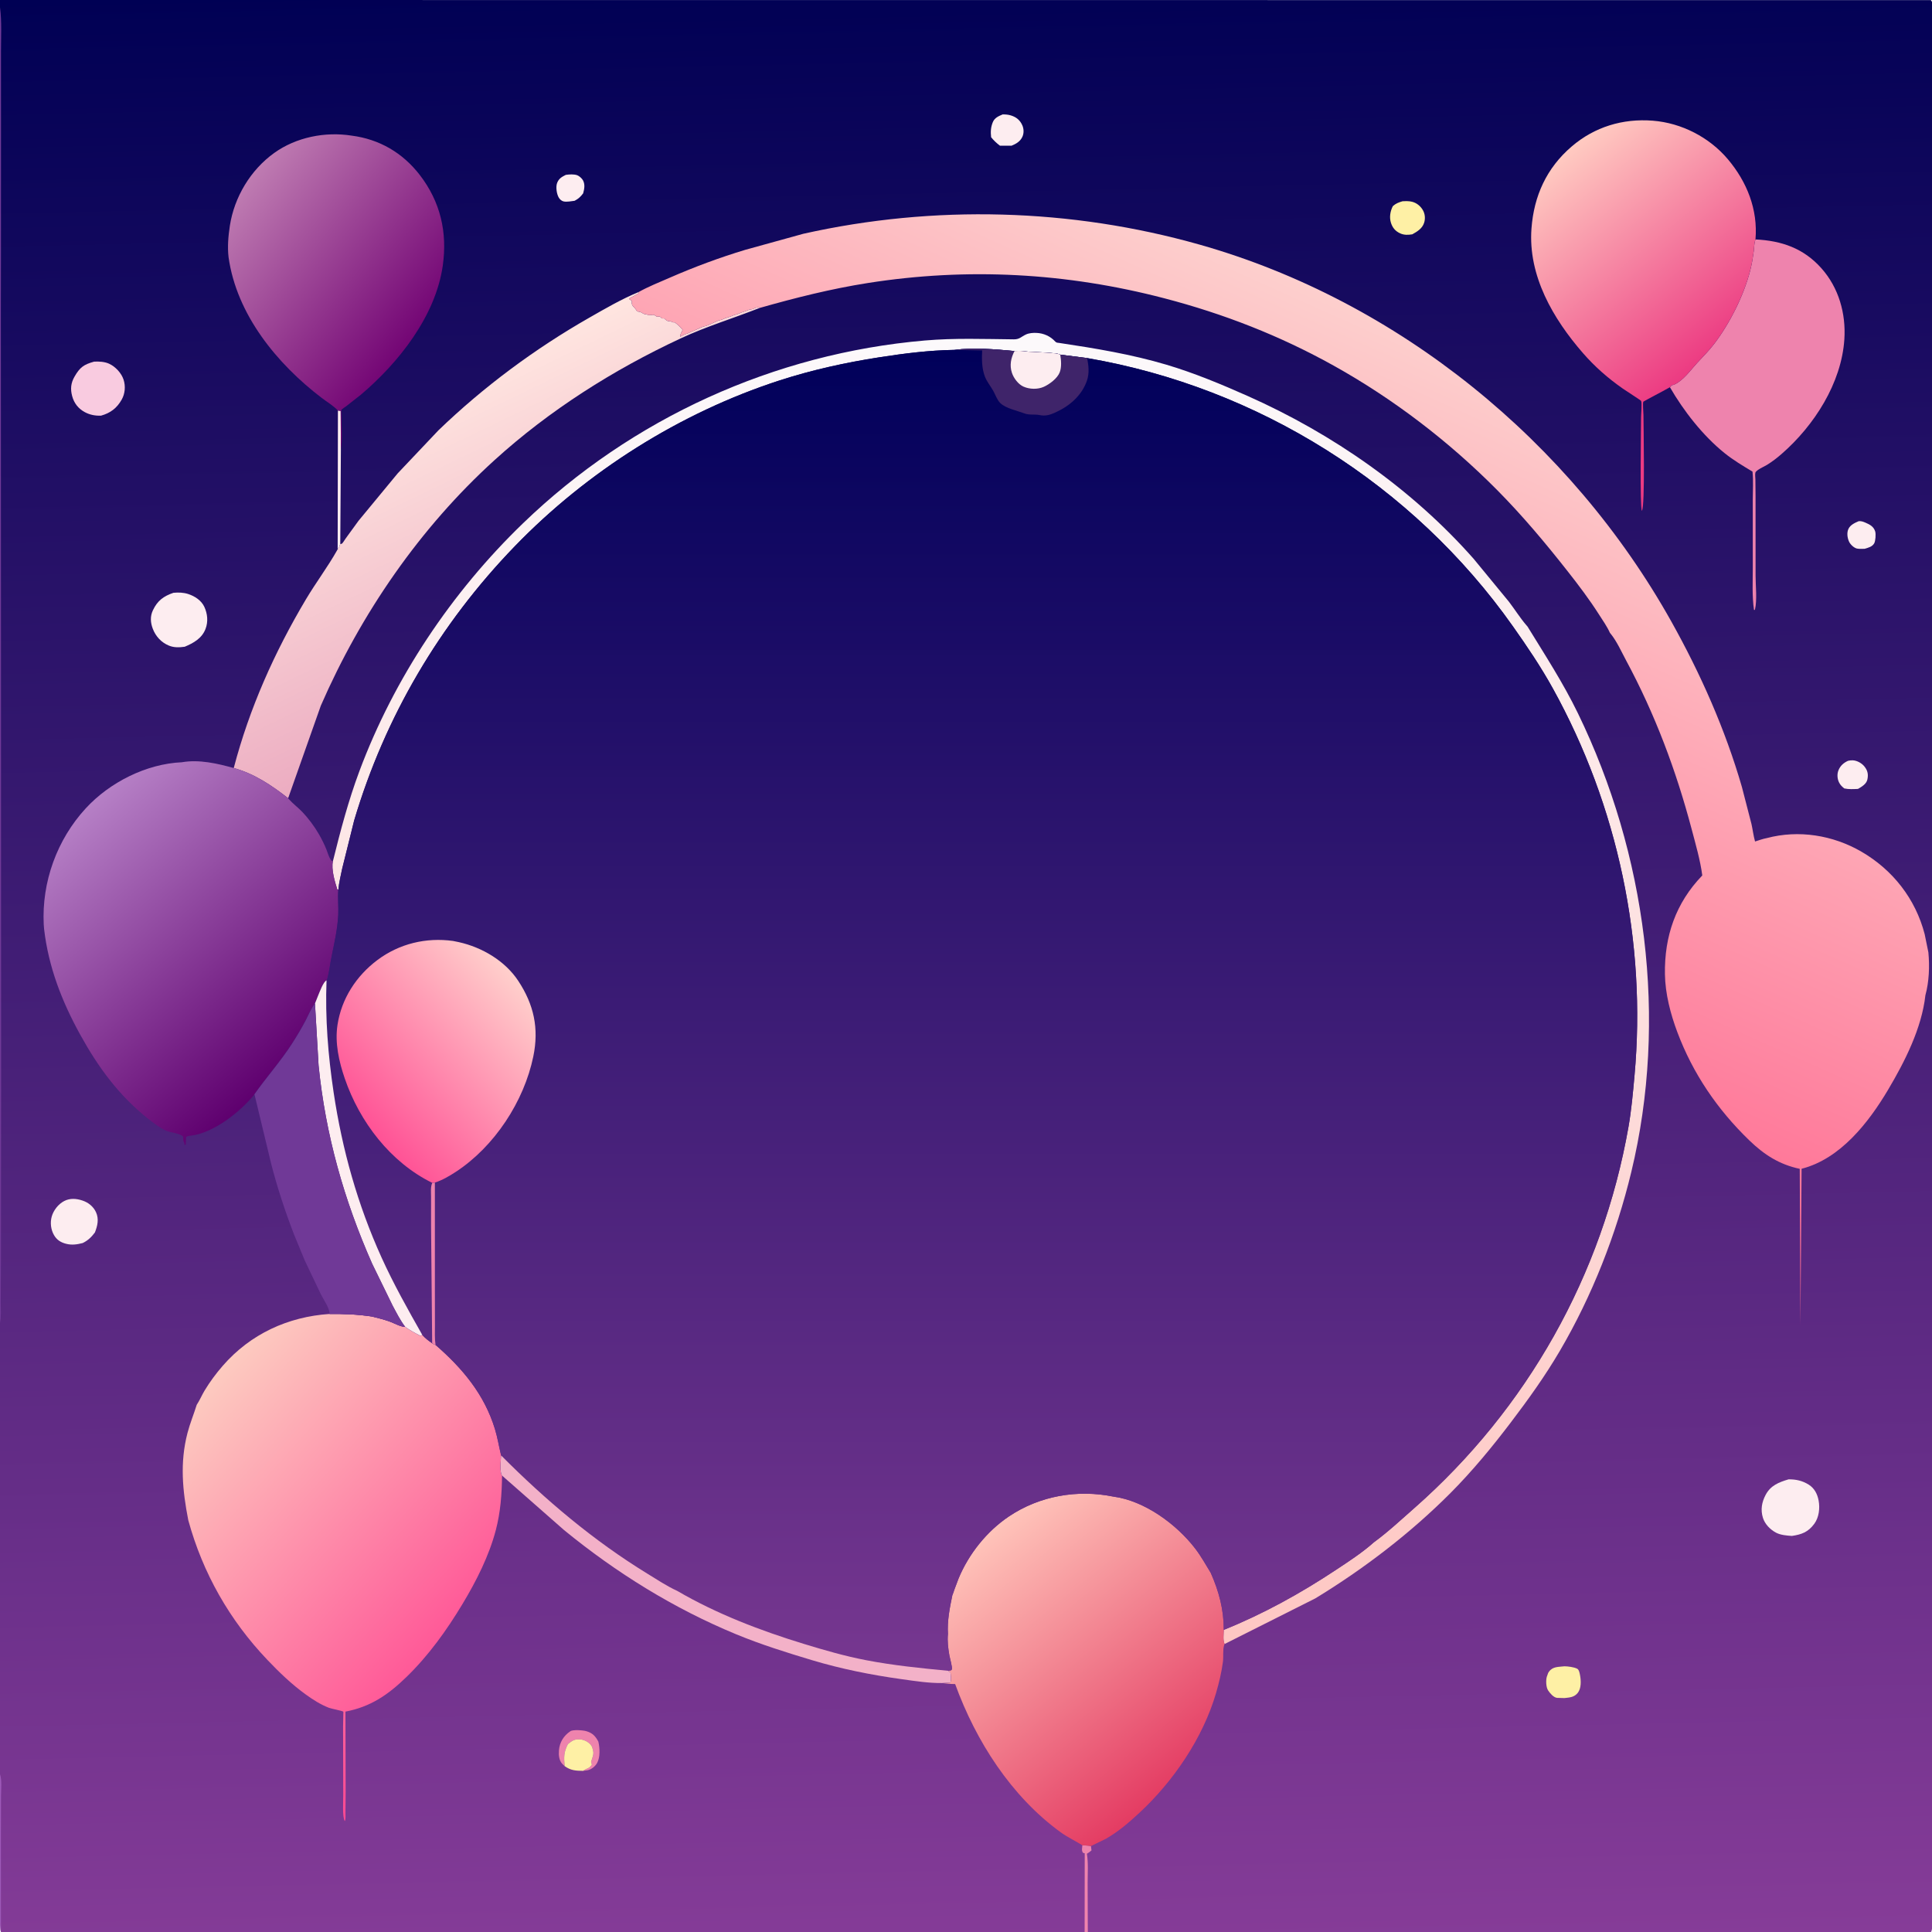
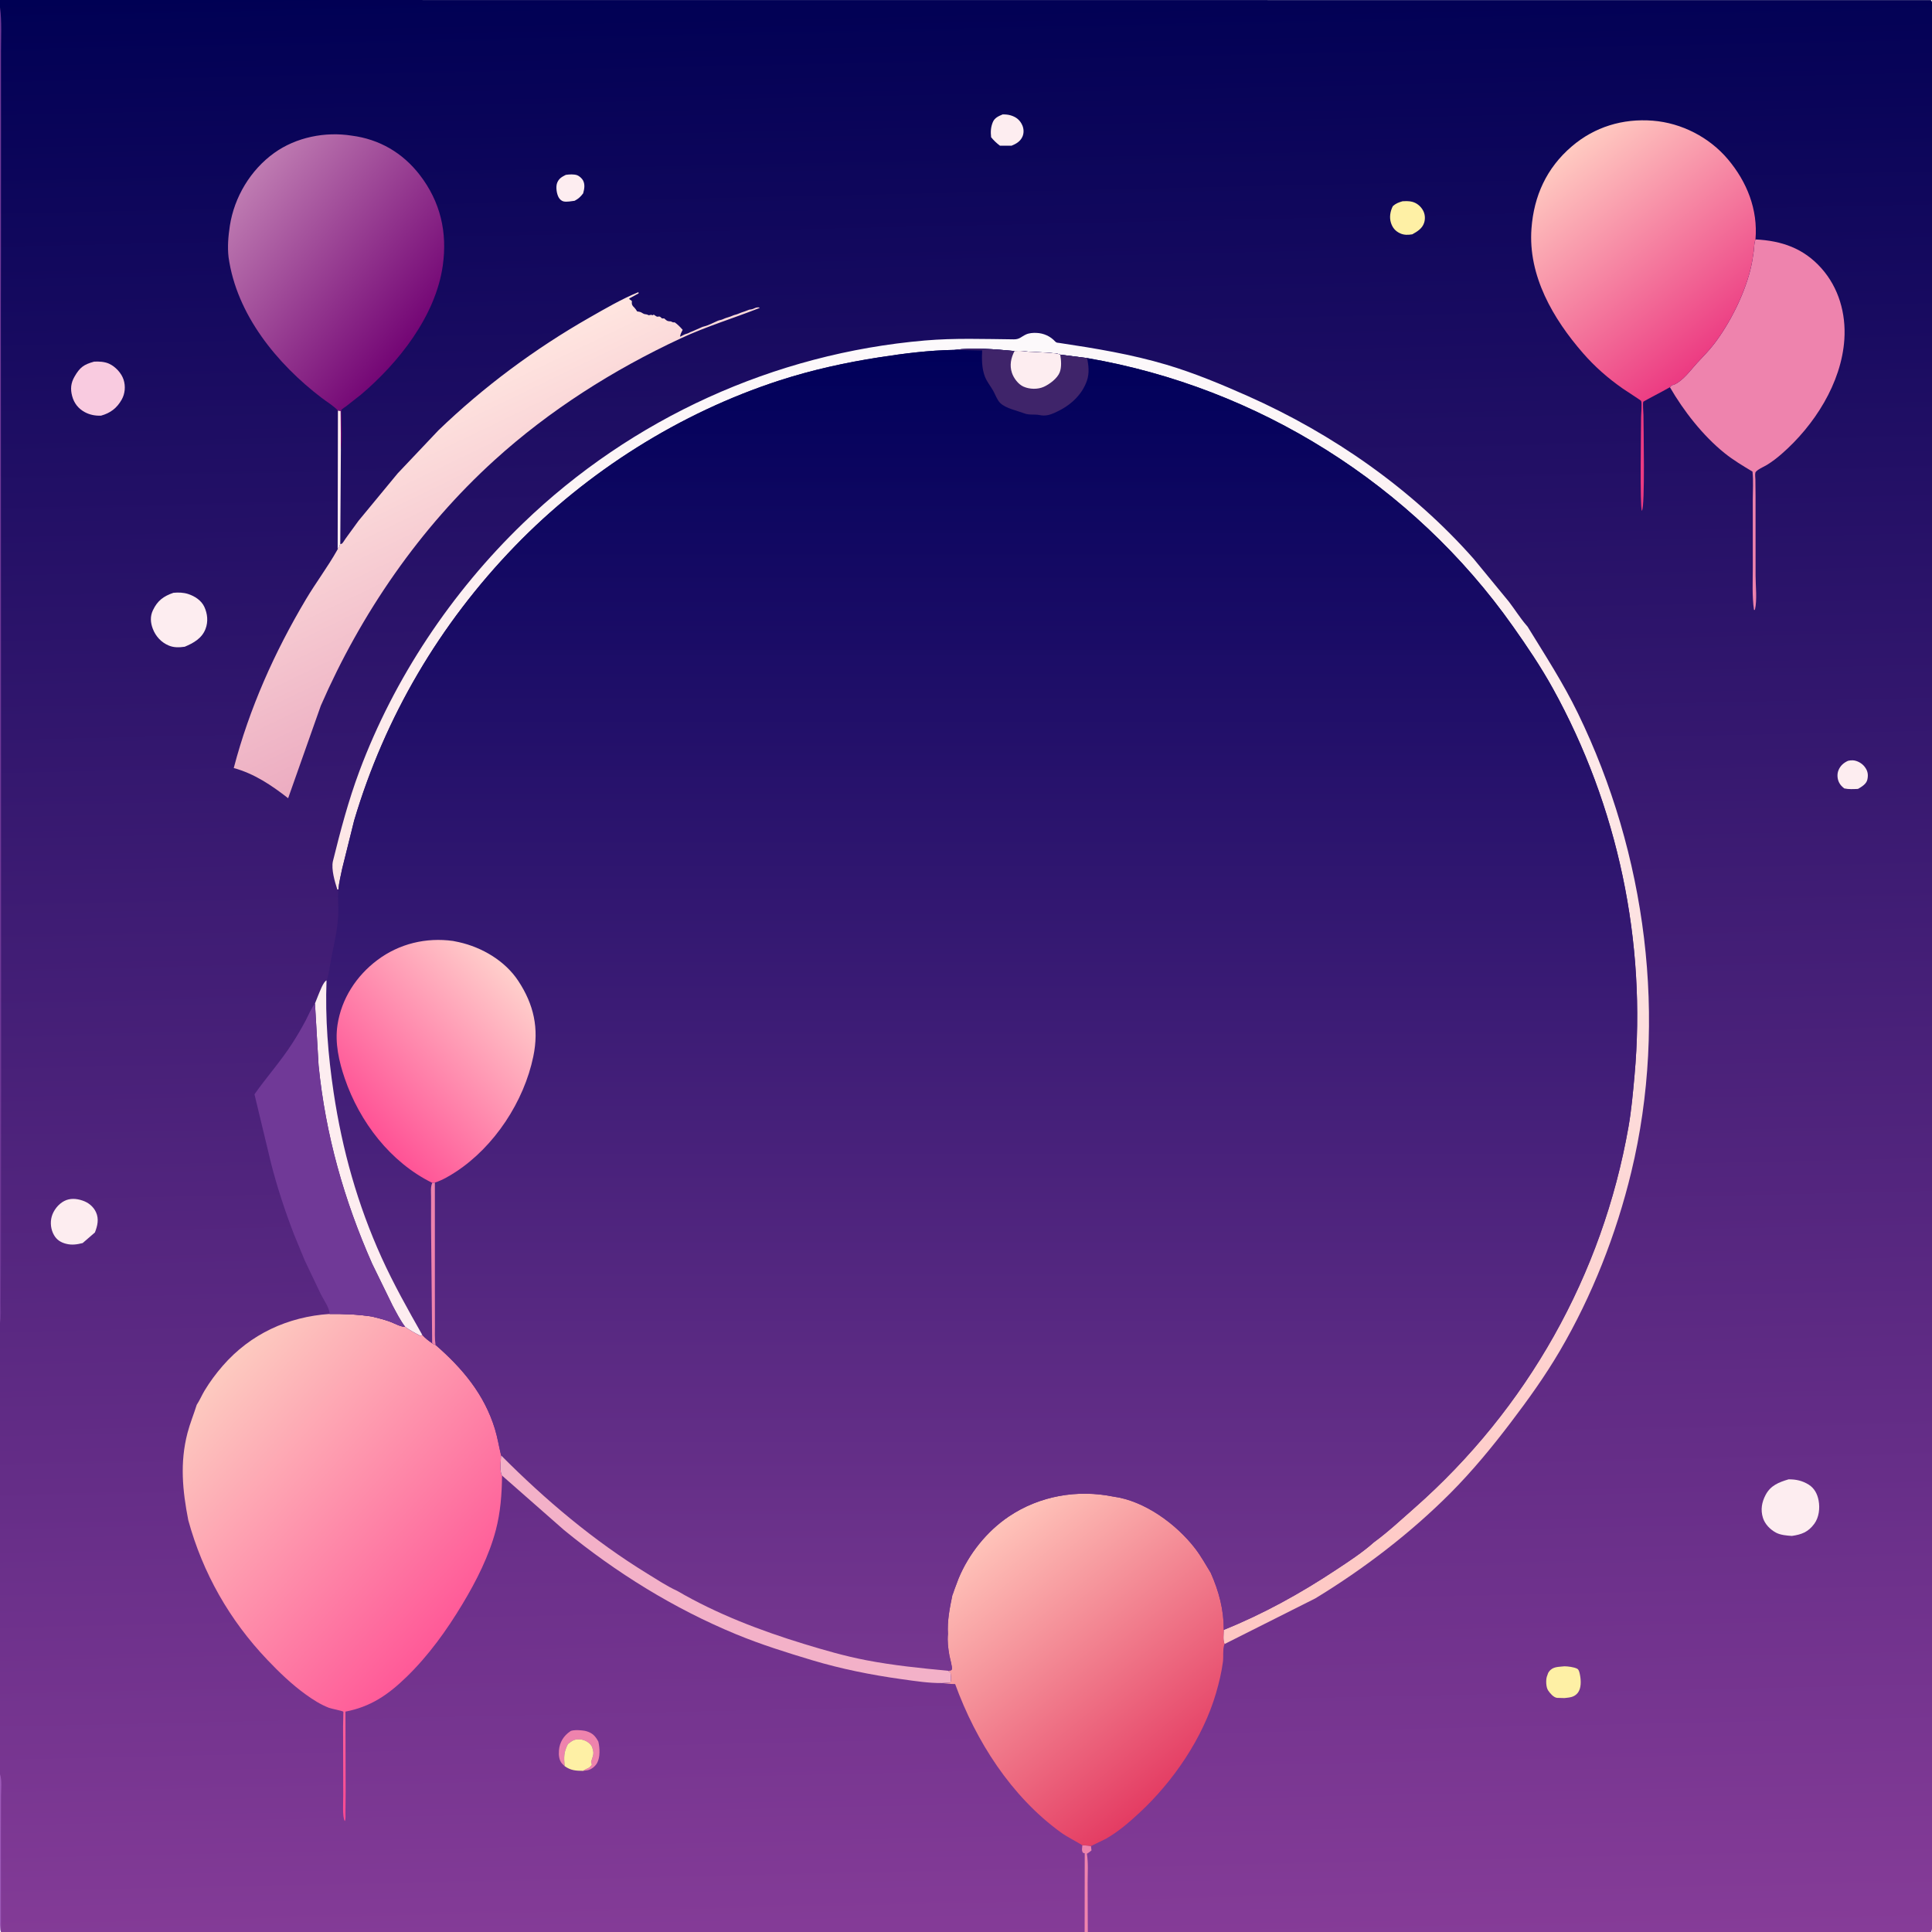
<svg xmlns="http://www.w3.org/2000/svg" version="1.1" style="display: block;" viewBox="0 0 2048 2048" width="1024" height="1024">
  <defs>
    <linearGradient id="Gradient1" gradientUnits="userSpaceOnUse" x1="1001.08" y1="-21.95" x2="1046.92" y2="2068.93">
      <stop class="stop0" offset="0" stop-opacity="1" stop-color="rgb(0,0,84)" />
      <stop class="stop1" offset="1" stop-opacity="1" stop-color="rgb(134,60,152)" />
    </linearGradient>
    <linearGradient id="Gradient2" gradientUnits="userSpaceOnUse" x1="1069.6" y1="1745.13" x2="1032.89" y2="359.738">
      <stop class="stop0" offset="0" stop-opacity="1" stop-color="rgb(254,199,195)" />
      <stop class="stop1" offset="1" stop-opacity="1" stop-color="rgb(252,249,251)" />
    </linearGradient>
    <linearGradient id="Gradient3" gradientUnits="userSpaceOnUse" x1="554.413" y1="720.699" x2="416.852" y2="436.719">
      <stop class="stop0" offset="0" stop-opacity="1" stop-color="rgb(236,172,193)" />
      <stop class="stop1" offset="1" stop-opacity="1" stop-color="rgb(255,229,224)" />
    </linearGradient>
    <linearGradient id="Gradient4" gradientUnits="userSpaceOnUse" x1="448.268" y1="363.219" x2="249.294" y2="206.477">
      <stop class="stop0" offset="0" stop-opacity="1" stop-color="rgb(112,0,114)" />
      <stop class="stop1" offset="1" stop-opacity="1" stop-color="rgb(191,124,178)" />
    </linearGradient>
    <linearGradient id="Gradient5" gradientUnits="userSpaceOnUse" x1="1828.97" y1="362.44" x2="1662.81" y2="159.526">
      <stop class="stop0" offset="0" stop-opacity="1" stop-color="rgb(236,59,130)" />
      <stop class="stop1" offset="1" stop-opacity="1" stop-color="rgb(255,202,193)" />
    </linearGradient>
    <linearGradient id="Gradient6" gradientUnits="userSpaceOnUse" x1="1260.5" y1="1879.2" x2="1051.37" y2="1620.74">
      <stop class="stop0" offset="0" stop-opacity="1" stop-color="rgb(228,60,99)" />
      <stop class="stop1" offset="1" stop-opacity="1" stop-color="rgb(255,196,186)" />
    </linearGradient>
    <linearGradient id="Gradient7" gradientUnits="userSpaceOnUse" x1="318.718" y1="1118.28" x2="89.733" y2="855.83">
      <stop class="stop0" offset="0" stop-opacity="1" stop-color="rgb(95,0,111)" />
      <stop class="stop1" offset="1" stop-opacity="1" stop-color="rgb(182,128,198)" />
    </linearGradient>
    <linearGradient id="Gradient8" gradientUnits="userSpaceOnUse" x1="511.548" y1="1765.08" x2="200.298" y2="1486.81">
      <stop class="stop0" offset="0" stop-opacity="1" stop-color="rgb(255,73,146)" />
      <stop class="stop1" offset="1" stop-opacity="1" stop-color="rgb(253,203,192)" />
    </linearGradient>
    <linearGradient id="Gradient9" gradientUnits="userSpaceOnUse" x1="1187.43" y1="1083.4" x2="1512.23" y2="357.918">
      <stop class="stop0" offset="0" stop-opacity="1" stop-color="rgb(255,101,142)" />
      <stop class="stop1" offset="1" stop-opacity="1" stop-color="rgb(253,207,205)" />
    </linearGradient>
    <linearGradient id="Gradient10" gradientUnits="userSpaceOnUse" x1="1040.53" y1="371" x2="1040.47" y2="1770">
      <stop class="stop0" offset="0" stop-opacity="1" stop-color="rgb(0,0,90)" />
      <stop class="stop1" offset="1" stop-opacity="1" stop-color="rgb(119,55,144)" />
    </linearGradient>
    <linearGradient id="Gradient11" gradientUnits="userSpaceOnUse" x1="382.053" y1="1184.13" x2="544.562" y2="1036.52">
      <stop class="stop0" offset="0" stop-opacity="1" stop-color="rgb(255,83,150)" />
      <stop class="stop1" offset="1" stop-opacity="1" stop-color="rgb(255,206,203)" />
    </linearGradient>
  </defs>
  <path transform="translate(0,0)" fill="url(#Gradient1)" d="M 0 7.719 L 0 0 L 2046.88 0.125 L 2048 2 L 2048 1423.69 L 2048.05 1896.3 L 2048.05 2011.98 L 2048.05 2037.11 C 2048.05 2040.57 2048.65 2044.91 2047 2048 L 1153.12 2048 L 1149.75 2048 L 1 2048 C -1.971 2042.44 -0.019 1900.07 0 1880.64 L -0 1616.72 L 0 1402.28 L 0 329 L 0 7.719 z" />
  <path transform="translate(0,0)" fill="rgb(157,89,184)" d="M 0 1880.64 C 2.233 1887.43 1.114 1896.48 1.083 1903.7 L 0.973 1943.79 L 1 2048 C -1.971 2042.44 -0.019 1900.07 0 1880.64 z" />
  <path transform="translate(0,0)" fill="rgb(238,131,173)" d="M 1147.34 1956.07 C 1150.39 1956.26 1153.44 1956.36 1156.45 1956.91 L 1157.03 1961.5 C 1155.43 1962.82 1153.96 1964.05 1152.14 1965.07 C 1153.75 1974.96 1152.93 1985.79 1152.94 1995.81 L 1153.12 2048 L 1149.75 2048 L 1149.85 1964.56 L 1147.99 1964.06 C 1146.3 1961.58 1147.15 1959.01 1147.34 1956.07 z" />
  <path transform="translate(0,0)" fill="rgb(253,237,240)" d="M 358.214 435.161 L 361.152 435.549 L 361.357 476.513 L 360.698 576.683 C 359.977 578.905 359.414 580.448 357.934 582.281 L 358.214 435.161 z" />
  <path transform="translate(0,0)" fill="rgb(238,131,173)" d="M 598.517 1872.14 L 595.797 1869.53 C 592.519 1865.73 592.069 1860.16 592.503 1855.37 C 593.272 1846.89 597.39 1840.06 604.559 1835.21 C 607.466 1833.24 618.138 1834.11 621.5 1835.11 C 628.047 1837.05 631.105 1840.24 634.276 1846.16 C 635.834 1852.82 636.377 1862.74 632.941 1868.87 C 630.897 1872.52 626.904 1875.68 622.794 1876.57 L 618.108 1877.18 C 619.171 1876.39 620.126 1875.78 621.362 1875.28 C 624.501 1874.02 625.527 1873.3 627.465 1870.5 L 626.574 1867.74 L 627.778 1863.89 C 628.725 1860.93 629.459 1858.82 628.726 1855.69 L 628.448 1854.63 C 628.08 1853.18 627.735 1851.77 626.891 1850.5 C 624.563 1846.99 619.83 1844.35 615.712 1843.91 C 609.341 1843.23 606.776 1844.91 602.024 1848.79 C 597.531 1857.47 597.729 1862.53 598.517 1872.14 z" />
-   <path transform="translate(0,0)" fill="rgb(253,237,240)" d="M 1970.27 552.5 C 1972.82 552.138 1975.18 553.06 1977.5 554.051 C 1982.14 556.029 1986.16 558.206 1987.76 563.281 C 1988.64 566.097 1988.16 573.479 1986.71 576 C 1984.6 579.654 1980.28 580.629 1976.54 581.772 L 1976.03 581.758 C 1973.62 581.78 1970.89 581.991 1968.51 581.5 C 1965.27 580.83 1961.49 577.182 1960.12 574.261 C 1958.26 570.311 1957.49 564.692 1959.44 560.621 C 1961.46 556.394 1966.2 554.228 1970.27 552.5 z" />
  <path transform="translate(0,0)" fill="rgb(253,237,240)" d="M 599.752 185.372 C 603.39 184.813 608.375 184.499 611.883 185.757 C 614.032 186.527 616.961 189.204 618.018 191.21 C 620.345 195.624 619.432 200.465 618.144 205 C 615.355 208.603 613.156 210.76 609.085 212.848 C 605.431 213.252 601.074 214.277 597.463 213.524 C 595.28 213.068 593.348 211.257 592.238 209.307 C 590.072 205.501 588.953 198.089 590.584 193.892 C 592.392 189.242 595.473 187.544 599.752 185.372 z" />
  <path transform="translate(0,0)" fill="rgb(253,237,240)" d="M 1958.95 806.5 C 1960.7 806.122 1962.29 805.869 1964.09 805.969 C 1968.65 806.224 1973.62 809.011 1976.43 812.576 C 1979.83 816.889 1980.65 820.873 1979.5 826.296 C 1978.48 831.109 1973.41 834.039 1969.54 836.279 C 1964.55 836.505 1959.93 836.824 1955 835.769 C 1952.59 833.808 1950.75 832.11 1949.39 829.261 C 1947.54 825.381 1947.24 820.492 1948.87 816.487 C 1950.86 811.639 1954.3 808.644 1958.95 806.5 z" />
  <path transform="translate(0,0)" fill="rgb(254,240,165)" d="M 602.024 1848.79 C 606.776 1844.91 609.341 1843.23 615.712 1843.91 C 619.83 1844.35 624.563 1846.99 626.891 1850.5 C 627.735 1851.77 628.08 1853.18 628.448 1854.63 L 628.726 1855.69 C 629.459 1858.82 628.725 1860.93 627.778 1863.89 L 626.574 1867.74 L 627.465 1870.5 C 625.527 1873.3 624.501 1874.02 621.362 1875.28 C 620.126 1875.78 619.171 1876.39 618.108 1877.18 C 610.418 1877.1 605.008 1876.82 598.517 1872.14 C 597.729 1862.53 597.531 1857.47 602.024 1848.79 z" />
  <path transform="translate(0,0)" fill="rgb(253,237,240)" d="M 1062.9 121.263 C 1065.91 121.282 1068.68 121.452 1071.57 122.345 C 1077.23 124.09 1081.22 127.241 1083.68 132.786 C 1085.35 136.555 1085.52 141.244 1083.77 145 C 1081.48 149.96 1077.2 152.447 1072.32 154.443 L 1060 154.457 C 1056.4 151.705 1053.51 149.008 1050.64 145.5 C 1049.98 139.783 1050.2 134.922 1052.41 129.533 C 1054.34 124.832 1058.51 123.136 1062.9 121.263 z" />
  <path transform="translate(0,0)" fill="rgb(254,240,165)" d="M 1658.36 1766.34 C 1662.17 1766.37 1668.43 1767.16 1671.87 1768.91 C 1673.89 1769.93 1674.51 1773.72 1674.91 1775.82 C 1675.99 1781.58 1676.34 1789.72 1672.45 1794.56 C 1668.67 1799.25 1663.9 1799.39 1658.38 1800.02 L 1650.5 1799.8 C 1646.75 1799.34 1643.05 1794.89 1641.04 1791.88 C 1638.8 1788.54 1638.56 1780.96 1639.75 1777.2 L 1640.38 1775.5 C 1640.97 1773.86 1640.95 1773.46 1642.03 1772 C 1646.16 1766.39 1652.04 1767.13 1658.36 1766.34 z" />
  <path transform="translate(0,0)" fill="rgb(254,240,165)" d="M 1486.72 213.348 C 1490.02 213.184 1493.78 213.03 1496.98 213.893 C 1501.84 215.205 1505.73 218.369 1508.26 222.688 C 1510.64 226.76 1511.07 231.83 1509.58 236.309 C 1507.57 242.34 1502.32 245.485 1497.1 248.382 C 1492.53 249.129 1488.4 249.305 1484.09 247.3 C 1479.21 245.032 1476.22 241.541 1474.53 236.388 C 1472.57 230.436 1473.69 223.917 1476.47 218.5 C 1479.7 215.613 1482.61 214.567 1486.72 213.348 z" />
  <path transform="translate(0,0)" fill="rgb(112,57,151)" d="M 0 7.719 C 2.048 23.13 1.027 39.554 1.042 55.124 L 1.062 137.316 L 1.022 264.648 L 0.91 329 L 1.192 1141.11 L 1.012 1333.49 L 0.777 1380.53 C 0.721 1387.3 1.512 1395.77 0 1402.28 L 0 329 L 0 7.719 z" />
-   <path transform="translate(0,0)" fill="rgb(253,237,240)" d="M 87.628 1317.69 C 81.645 1319.21 76.165 1320.03 70.079 1318.47 C 64.377 1317.01 60.176 1314.37 57.207 1309.19 C 53.9 1303.41 53.032 1296.07 54.815 1289.68 C 56.687 1282.99 61.819 1276.38 68.027 1273.16 C 74.254 1269.94 80.885 1270.47 87.34 1272.6 C 93.64 1274.68 98.951 1278.89 101.754 1284.99 C 105.074 1292.21 103.354 1299.48 100.588 1306.49 C 96.904 1311.38 93.199 1315 87.628 1317.69 z" />
+   <path transform="translate(0,0)" fill="rgb(253,237,240)" d="M 87.628 1317.69 C 81.645 1319.21 76.165 1320.03 70.079 1318.47 C 64.377 1317.01 60.176 1314.37 57.207 1309.19 C 53.9 1303.41 53.032 1296.07 54.815 1289.68 C 56.687 1282.99 61.819 1276.38 68.027 1273.16 C 74.254 1269.94 80.885 1270.47 87.34 1272.6 C 93.64 1274.68 98.951 1278.89 101.754 1284.99 C 105.074 1292.21 103.354 1299.48 100.588 1306.49 z" />
  <path transform="translate(0,0)" fill="rgb(249,203,224)" d="M 99.759 383.346 C 104.817 383.046 110.926 383.413 115.592 385.531 C 122.297 388.573 128.731 395.431 131.007 402.5 C 133.236 409.419 132.592 417.258 128.998 423.617 C 123.873 432.686 117.02 437.833 107.156 440.606 C 101.209 440.879 95.268 439.778 90 436.945 C 83.022 433.193 78.512 427.452 76.472 419.809 C 74.482 412.355 75.106 406.039 78.915 399.386 C 84.693 389.295 88.8 386.411 99.759 383.346 z" />
  <path transform="translate(0,0)" fill="rgb(253,237,240)" d="M 183.832 628.397 C 189.111 627.882 194.493 628.051 199.574 629.713 C 206.417 631.952 213.359 636.41 216.516 643.118 C 220.025 650.572 220.839 659.034 217.823 666.797 C 213.945 676.777 205.068 681.689 195.789 685.577 C 190.085 686.359 184.585 686.616 179.14 684.402 C 171.057 681.115 165.047 674.627 161.961 666.5 C 159.489 659.988 159.038 653.397 162.049 647 C 166.899 636.694 173.382 631.975 183.832 628.397 z" />
  <path transform="translate(0,0)" fill="rgb(253,237,240)" d="M 1895.93 1568.17 C 1903.74 1568.08 1910.58 1569.57 1917.3 1573.77 C 1923.4 1577.59 1926.5 1583.73 1927.8 1590.62 C 1929.33 1598.75 1928.23 1608.55 1923.17 1615.37 C 1916.65 1624.15 1909.78 1626.61 1899.5 1628.14 C 1894.03 1627.79 1887.37 1627.25 1882.5 1624.61 C 1876.43 1621.31 1870.89 1615.68 1868.79 1609 C 1866.12 1600.47 1867.53 1592.35 1871.66 1584.6 C 1877.06 1574.5 1885.63 1571.3 1895.93 1568.17 z" />
  <path transform="translate(0,0)" fill="rgb(238,131,173)" d="M 1860.88 253.797 C 1888.62 255.176 1911.87 263.146 1930.78 284.388 C 1949.17 305.044 1956.86 332.323 1955.1 359.6 C 1952.1 406.146 1923 451.296 1888.45 481.314 C 1883.61 485.52 1878.48 489.483 1873 492.828 C 1870.35 494.445 1861.54 498.301 1860.78 501.025 C 1860.26 502.879 1860.77 506.286 1860.79 508.248 L 1860.96 526.091 L 1861 610.267 C 1860.98 621.211 1862.8 635.974 1860.28 646.5 L 1859.29 646.5 C 1857.14 631.806 1858.04 616.241 1858.03 601.418 L 1858.01 529.999 C 1858.01 520.167 1858.76 509.679 1857.72 499.92 C 1847.48 493.787 1837.22 487.661 1827.91 480.152 C 1805.12 461.758 1784.78 435.71 1770.19 410.482 L 1772.1 408.298 C 1773.28 408.149 1773.68 408.168 1774.9 407.611 C 1784.43 403.276 1792.06 392.34 1799.02 384.765 C 1804.97 378.283 1811.37 371.959 1816.73 364.97 C 1833.72 342.786 1848.69 312.983 1855.5 285.834 C 1857.13 279.328 1858.21 272.633 1859.08 265.987 C 1859.55 262.449 1859.43 258.674 1860.43 255.242 L 1860.88 253.797 z" />
  <path transform="translate(0,0)" fill="url(#Gradient2)" d="M 352.901 912.927 C 360.856 880.743 369.345 848.606 380.958 817.5 C 417.814 718.783 478.724 627.755 554.406 554.723 C 669.697 443.469 820.816 374.668 980.464 360.931 C 1012.05 358.213 1043.14 359.399 1074.73 359.717 C 1080.73 359.778 1082.42 356.996 1087.5 354.591 C 1090.82 353.018 1095.13 352.739 1098.75 352.897 C 1106.46 353.234 1113.45 356.435 1118.63 362.083 C 1119.93 363.506 1121.21 363.279 1123.04 363.552 C 1161.21 369.279 1199.27 375.561 1236.37 386.576 C 1265.8 395.313 1294.93 407.458 1322.96 419.931 C 1412.76 459.899 1496.8 518.428 1562.06 592.291 L 1599.47 637.784 C 1605.72 645.955 1611.39 655.076 1618.07 662.826 L 1619.25 664.181 C 1637.94 694.633 1657.05 723.956 1672.7 756.184 C 1745.06 905.166 1768.27 1080.57 1729.24 1242.35 C 1713.35 1308.21 1687.8 1373.49 1653.5 1431.98 C 1637.76 1458.83 1620.01 1483.51 1601.21 1508.25 C 1581.66 1533.98 1560.51 1559.64 1537.69 1582.55 C 1495.13 1625.28 1445.71 1663.07 1394.25 1694.38 L 1298.12 1742.72 C 1296.18 1738.88 1297.14 1732.04 1297.26 1727.73 C 1339.01 1710.96 1378.71 1688.96 1416.16 1664.15 C 1429.77 1655.14 1444.15 1645.8 1456.36 1634.91 C 1471.37 1623.93 1485.23 1610.96 1499.19 1598.68 C 1618.88 1493.32 1698.7 1351.63 1726.28 1194.41 C 1729.39 1176.64 1730.98 1158.53 1732.62 1140.56 C 1745.54 998.737 1715.02 854.22 1645.95 729.544 C 1633.33 706.755 1618.75 685.193 1603.73 663.929 C 1497.75 513.789 1333.47 410.668 1152.45 379.573 L 1123.9 375.949 C 1120.56 374.364 1116.31 374.421 1112.69 374.081 C 1103.21 373.192 1093.35 373.403 1083.99 372.179 C 1080.99 371.785 1078.45 371.883 1075.43 372.114 C 1054.76 370.205 1032.29 368.213 1011.68 370.887 C 984.822 371.324 958.517 374.652 932 378.775 C 896.134 384.351 860.608 392.157 826.054 403.375 C 720.986 437.484 622.482 499.675 545.755 579.013 C 466.191 661.284 408.017 759.907 375.447 869.651 L 362.755 920.677 C 361.31 927.908 359.307 935.597 358.697 942.918 L 357.59 942.931 C 354.883 934.574 350.989 921.453 352.901 912.927 z" />
  <path transform="translate(0,0)" fill="url(#Gradient3)" d="M 676.742 309.69 L 676.954 311.006 L 668.516 315.565 C 667.308 316.222 667.753 315.91 666.804 316.868 L 669.811 319.07 C 669.726 321.833 669.427 322.697 671.266 324.906 L 672.249 325.87 C 673.583 327.205 674.383 328.514 675.384 330.106 L 677.275 330.406 C 679.262 330.744 680.062 331.3 681.752 332.334 C 683.332 333.3 684.377 332.958 685.953 333.431 L 687.748 334.192 L 689 333.925 C 690.713 333.6 689.955 333.626 691.834 334.2 L 693.007 333.499 C 693.859 334.019 695.788 335.563 696.659 335.727 C 696.911 335.774 698.842 335.432 699 335.492 C 701.768 336.542 700.313 337.971 704 337.492 L 705.526 338.799 C 706.999 340.029 707.708 340.44 709.654 340.58 C 711.647 340.722 710.759 340.5 712.273 341.215 C 713.859 341.964 713.038 341.697 715.25 341.718 C 718.551 344.044 720.985 346.618 723.662 349.628 C 722.544 351.992 720.967 354.359 721 357 L 722.453 356.203 C 724.26 355.23 725.987 354.265 727.984 353.766 C 729.485 353.391 730.611 352.645 732 352 L 734.5 351 L 743.005 347.25 C 744.174 346.677 745.078 346.312 746.346 346.031 C 750.976 345.005 756.537 341.879 761 340 C 762.15 339.516 762.903 339.421 764.115 339.141 C 765.992 338.706 767.265 337.858 769.005 337.25 C 771.619 336.337 773.977 335.806 776.609 334.609 C 777.841 334.049 778.725 333.829 780 333.5 C 782.177 332.938 783.946 331.969 786.005 331.25 C 788.464 330.391 790.534 329.834 793.003 328.734 C 794.568 328.037 794.074 328.313 795.937 328.047 C 799.67 327.514 801.002 325.196 805.109 326.024 L 805.169 326.46 C 777.2 337.485 748.813 345.999 721.41 358.78 C 650.03 392.071 582.471 434.849 524.06 487.895 C 444.976 559.717 382.675 650.335 340.101 748 L 305.436 846.143 C 287.892 832.452 269.52 820.068 247.783 814.145 C 264.41 750.762 290.828 691.619 324.244 635.412 C 334.709 617.81 347.288 601.162 357.315 583.398 L 357.934 582.281 C 359.414 580.448 359.977 578.905 360.698 576.683 C 361.252 576.579 361.869 576.645 362.362 576.37 C 363.273 575.863 365.578 571.96 366.392 570.84 L 380.038 552.072 L 421.557 501.797 L 464.729 456.188 C 512.691 409.961 567.034 369.663 624.85 336.67 C 641.646 327.085 658.83 317.049 676.742 309.69 z" />
  <path transform="translate(0,0)" fill="url(#Gradient4)" d="M 242.281 272.633 C 241.001 261.699 241.991 250.205 243.655 239.355 C 248.32 208.941 265.601 180.119 290.651 162.146 C 313.958 145.422 344.703 139.339 372.786 143.78 C 402.126 147.563 426.82 161.938 444.99 185.483 C 466.851 213.81 474.415 246.323 469.341 281.75 C 461.69 335.17 422.579 384.568 382.392 418.538 L 366.824 430.736 C 366.195 431.212 362.248 433.79 362.025 434.345 C 361.426 435.837 361.986 441.018 361.975 442.823 C 361.91 453.497 363.129 466.068 361.357 476.513 L 361.152 435.549 L 358.214 435.161 C 353.385 430.045 346.622 426.076 341.036 421.817 C 293.399 385.49 250.818 333.391 242.281 272.633 z" />
  <path transform="translate(0,0)" fill="url(#Gradient5)" d="M 1770.19 410.482 C 1766.89 412.469 1742.21 425.44 1742.01 425.787 C 1741.17 427.227 1742.12 437.381 1742.13 439.994 C 1742.16 452.924 1743.97 536.33 1740.5 541.49 C 1738.19 538.037 1739.59 453.38 1739.61 441.958 C 1739.62 439.101 1740.72 427.053 1739.64 425.015 C 1739.41 424.573 1736.02 422.361 1735.5 422.011 L 1720.22 411.917 C 1704.45 400.873 1690.71 388.877 1678.06 374.359 C 1646.38 337.997 1619.71 292.35 1623.42 242.344 C 1625.99 207.658 1639.41 178.07 1666.12 155.213 C 1690.38 134.44 1720.29 125.447 1752 127.931 C 1782.5 130.32 1811.94 145.472 1831.65 168.834 C 1851.84 192.757 1863.6 222.182 1860.88 253.797 L 1860.43 255.242 C 1859.43 258.674 1859.55 262.449 1859.08 265.987 C 1858.21 272.633 1857.13 279.328 1855.5 285.834 C 1848.69 312.983 1833.72 342.786 1816.73 364.97 C 1811.37 371.959 1804.97 378.283 1799.02 384.765 C 1792.06 392.34 1784.43 403.276 1774.9 407.611 C 1773.68 408.168 1773.28 408.149 1772.1 408.298 L 1770.19 410.482 z" />
  <path transform="translate(0,0)" fill="url(#Gradient6)" d="M 1009.57 1690.86 C 1009.8 1690.83 1011.42 1685.83 1011.67 1685.12 L 1016.03 1673.5 C 1026.8 1647.4 1045.96 1623.31 1069.41 1607.54 C 1101.94 1585.66 1141.91 1578.68 1180.18 1586.45 C 1213.29 1590.81 1247.19 1615.74 1267.02 1641.61 C 1273.4 1649.92 1277.95 1658.43 1283.42 1667.25 C 1292.11 1686.85 1297.28 1706.16 1297.26 1727.73 C 1297.14 1732.04 1296.18 1738.88 1298.12 1742.72 L 1297.69 1743.74 C 1296 1748.98 1297.1 1755.89 1296.37 1761.46 C 1294.9 1772.76 1292.25 1783.74 1289.07 1794.67 C 1275.15 1842.45 1243.66 1888.56 1207.36 1922.1 C 1196.46 1932.18 1185.36 1941.69 1172.44 1949.12 L 1156.45 1956.91 C 1153.44 1956.36 1150.39 1956.26 1147.34 1956.07 C 1139.68 1951.24 1131.66 1947.62 1124.25 1942.22 C 1071.7 1903.97 1034.44 1845.52 1012.49 1785.16 C 1007.72 1785.16 1003.26 1784.75 998.55 1784.09 L 1007.48 1783.5 C 1008.42 1780.25 1007.81 1776.42 1007.6 1773.05 L 1005.09 1771.12 L 1007.92 1770.72 C 1008.3 1770.31 1008.91 1770.03 1009.08 1769.5 C 1009.69 1767.58 1006.83 1757.4 1006.39 1754.9 C 1005.11 1747.56 1004.06 1739.51 1004.87 1732.07 C 1003.97 1718.4 1006.79 1704.17 1009.57 1690.86 z" />
-   <path transform="translate(0,0)" fill="url(#Gradient7)" d="M 192.829 808.014 C 211.09 804.855 230.245 809.27 247.783 814.145 C 269.52 820.068 287.892 832.452 305.436 846.143 L 306.18 847.062 C 310.275 851.77 315.526 855.628 319.891 860.129 C 326.82 867.273 333.305 875.993 338.24 884.609 C 341.136 889.666 343.842 895.107 346.026 900.5 C 347.446 904.004 348.393 908.069 350.517 911.203 C 351.639 912.857 350.995 912.324 352.901 912.927 C 350.989 921.453 354.883 934.574 357.59 942.931 L 358.697 942.918 L 358.606 943.894 C 357.9 952.535 359.009 961.222 358.563 969.9 C 357.749 985.709 354.223 1000.09 351.192 1015.52 C 349.68 1023.21 348.844 1031.52 346.5 1038.99 L 346.14 1039.25 C 342.766 1040.6 338.946 1051.27 337.414 1054.83 L 333.896 1063.69 C 329.789 1069.03 327.256 1075.48 324.159 1081.44 C 319.675 1090.06 314.705 1098.37 309.443 1106.54 C 297.27 1125.43 282.531 1141.77 269.736 1160.02 L 269.147 1160.79 C 254.409 1178.81 226.278 1201.14 202.175 1203.87 C 200.276 1204.09 199.005 1204.22 197.29 1205.15 L 196.835 1213.5 L 195.51 1213.5 L 195.51 1211.5 C 193.848 1209.84 194.297 1207.31 194.142 1205 C 191.484 1201.4 180.568 1200.67 175.844 1198.48 C 169.121 1195.35 162.96 1190.61 157.16 1186.02 C 126.1 1161.45 104.033 1131.26 85.093 1096.91 C 65.589 1061.55 51.423 1025.15 46.735 984.801 L 46.366 980 C 44.13 935.046 60.317 890.14 90.857 856.92 C 116.226 829.324 155.052 809.69 192.829 808.014 z" />
  <path transform="translate(0,0)" fill="url(#Gradient8)" d="M 349.36 1392.85 C 364.766 1392.7 378.831 1393.26 394.093 1395.51 C 400.508 1397.06 406.841 1398.65 413.062 1400.87 C 417.974 1402.62 424.496 1406.5 429.547 1406.53 C 434.647 1410.18 439.89 1413.02 445.48 1415.85 L 447.688 1415.14 C 450.863 1418.72 454.214 1421.23 458.113 1423.92 C 458.984 1424.38 460.755 1425.52 461.692 1425.68 C 490.252 1450.51 513.332 1477.92 524.622 1514.75 C 527.457 1524 528.909 1533.44 531.2 1542.81 C 530.923 1548.14 529.469 1559.97 532.192 1564.18 C 531.956 1583.8 530.615 1602.75 525.626 1621.83 C 518.449 1649.27 504.85 1676.07 490.297 1700.25 C 473.404 1728.32 454.333 1754.91 430.774 1777.77 C 411.365 1796.61 392.877 1809.28 366.179 1814.39 L 366.399 1899.34 L 366.187 1922.16 C 366.147 1924.72 366.643 1928.24 365.5 1930.49 C 362.704 1926.28 363.918 1908.67 363.853 1902.99 L 363.675 1829.93 C 363.725 1826.64 364.002 1814.52 363.997 1814.51 C 362.902 1813.46 351.363 1811.37 348.737 1810.36 C 339.768 1806.9 331.6 1801.66 323.851 1796.04 C 309.064 1785.31 296.055 1772.78 283.478 1759.58 C 243.328 1717.46 214.982 1667.62 199.591 1611.52 C 193.468 1580.06 190.549 1550.57 198.724 1519.09 C 201.391 1508.82 205.399 1499.24 208.534 1489.16 C 211.666 1484.48 213.927 1478.95 216.867 1474.08 C 222.562 1464.65 228.93 1456.07 236.154 1447.77 C 265.444 1414.11 305.244 1395.78 349.36 1392.85 z" />
-   <path transform="translate(0,0)" fill="url(#Gradient9)" d="M 676.742 309.69 C 687.319 303.786 698.931 299.191 710.046 294.343 C 736.244 282.916 762.639 273.101 790 264.828 L 851.688 247.778 C 989.937 216.857 1135.26 220.705 1271.56 259.293 C 1482.38 318.975 1665.16 468.282 1771.86 659.152 C 1802.78 714.481 1828.85 773.277 1846.49 834.228 L 1856.63 873.469 C 1858 879.652 1858.71 885.906 1860.43 892.012 C 1864.52 890.745 1868.69 889.198 1872.89 888.413 C 1906.67 879.416 1943.01 885.32 1973.09 902.75 C 2006.48 922.104 2030.49 952.842 2040.22 990.217 L 2044.16 1009.55 C 2045.56 1024.4 2044.94 1040.64 2040.99 1055.08 C 2037.1 1089.99 2019.2 1125.27 2001.52 1155.07 C 1980.78 1190.03 1950.78 1228.5 1909.77 1238.93 L 1908.52 1405 L 1907.8 1239.01 C 1886.22 1234.42 1870.17 1224.15 1854.36 1208.87 C 1820.59 1176.24 1794.51 1138.08 1777.97 1093.92 C 1770.76 1074.67 1765.24 1053.43 1764.9 1032.79 C 1764.25 992.449 1776.32 957.234 1804.49 928.027 C 1802.39 911.905 1797.45 894.957 1793.29 879.207 C 1776.77 816.726 1754.43 757.143 1723.78 700.156 C 1718.91 691.085 1713.97 679.981 1707.55 672.016 L 1706.61 670.878 C 1703.58 664.104 1698.94 657.574 1694.95 651.316 C 1684.76 635.351 1673.45 620.404 1661.75 605.534 C 1638.24 575.64 1613.98 546.679 1587.19 519.622 C 1536.28 468.201 1477.05 422.826 1413.77 387.608 C 1356.72 355.853 1297.31 332.663 1234.15 316.178 C 1130.7 289.182 1025.71 283.376 920 300.001 C 880.975 306.139 843.128 315.676 805.169 326.46 L 805.109 326.024 C 801.002 325.196 799.67 327.514 795.937 328.047 C 794.074 328.313 794.568 328.037 793.003 328.734 C 790.534 329.834 788.464 330.391 786.005 331.25 C 783.946 331.969 782.177 332.938 780 333.5 C 778.725 333.829 777.841 334.049 776.609 334.609 C 773.977 335.806 771.619 336.337 769.005 337.25 C 767.265 337.858 765.992 338.706 764.115 339.141 C 762.903 339.421 762.15 339.516 761 340 C 756.537 341.879 750.976 345.005 746.346 346.031 C 745.078 346.312 744.174 346.677 743.005 347.25 L 734.5 351 L 732 352 C 730.611 352.645 729.485 353.391 727.984 353.766 C 725.987 354.265 724.26 355.23 722.453 356.203 L 721 357 C 720.967 354.359 722.544 351.992 723.662 349.628 C 720.985 346.618 718.551 344.044 715.25 341.718 C 713.038 341.697 713.859 341.964 712.273 341.215 C 710.759 340.5 711.647 340.722 709.654 340.58 C 707.708 340.44 706.999 340.029 705.526 338.799 L 704 337.492 C 700.313 337.971 701.768 336.542 699 335.492 C 698.842 335.432 696.911 335.774 696.659 335.727 C 695.788 335.563 693.859 334.019 693.007 333.499 L 691.834 334.2 C 689.955 333.626 690.713 333.6 689 333.925 L 687.748 334.192 L 685.953 333.431 C 684.377 332.958 683.332 333.3 681.752 332.334 C 680.062 331.3 679.262 330.744 677.275 330.406 L 675.384 330.106 C 674.383 328.514 673.583 327.205 672.249 325.87 L 671.266 324.906 C 669.427 322.697 669.726 321.833 669.811 319.07 L 666.804 316.868 C 667.753 315.91 667.308 316.222 668.516 315.565 L 676.954 311.006 L 676.742 309.69 z" />
  <path transform="translate(0,0)" fill="url(#Gradient10)" d="M 1011.68 370.887 C 1032.29 368.213 1054.76 370.205 1075.43 372.114 C 1078.45 371.883 1080.99 371.785 1083.99 372.179 C 1093.35 373.403 1103.21 373.192 1112.69 374.081 C 1116.31 374.421 1120.56 374.364 1123.9 375.949 L 1152.45 379.573 C 1333.47 410.668 1497.75 513.789 1603.73 663.929 C 1618.75 685.193 1633.33 706.755 1645.95 729.544 C 1715.02 854.22 1745.54 998.737 1732.62 1140.56 C 1730.98 1158.53 1729.39 1176.64 1726.28 1194.41 C 1698.7 1351.63 1618.88 1493.32 1499.19 1598.68 C 1485.23 1610.96 1471.37 1623.93 1456.36 1634.91 C 1444.15 1645.8 1429.77 1655.14 1416.16 1664.15 C 1378.71 1688.96 1339.01 1710.96 1297.26 1727.73 C 1297.28 1706.16 1292.11 1686.85 1283.42 1667.25 C 1277.95 1658.43 1273.4 1649.92 1267.02 1641.61 C 1247.19 1615.74 1213.29 1590.81 1180.18 1586.45 C 1141.91 1578.68 1101.94 1585.66 1069.41 1607.54 C 1045.96 1623.31 1026.8 1647.4 1016.03 1673.5 L 1011.67 1685.12 C 1011.42 1685.83 1009.8 1690.83 1009.57 1690.86 C 1006.79 1704.17 1003.97 1718.4 1004.87 1732.07 C 1004.06 1739.51 1005.11 1747.56 1006.39 1754.9 C 1006.83 1757.4 1009.69 1767.58 1009.08 1769.5 C 1008.91 1770.03 1008.3 1770.31 1007.92 1770.72 L 1005.09 1771.12 L 1007.6 1773.05 C 1007.81 1776.42 1008.42 1780.25 1007.48 1783.5 L 998.55 1784.09 C 984.538 1784.26 969.858 1781.96 956 1780.03 C 923.817 1775.55 891.95 1769.2 860.809 1759.86 C 833.633 1751.7 806.719 1743.27 780.466 1732.44 C 714.316 1705.14 653.2 1667.18 597.9 1621.92 L 532.192 1564.18 C 529.469 1559.97 530.923 1548.14 531.2 1542.81 C 528.909 1533.44 527.457 1524 524.622 1514.75 C 513.332 1477.92 490.252 1450.51 461.692 1425.68 C 460.755 1425.52 458.984 1424.38 458.113 1423.92 C 454.214 1421.23 450.863 1418.72 447.688 1415.14 L 445.48 1415.85 C 439.89 1413.02 434.647 1410.18 429.547 1406.53 C 424.496 1406.5 417.974 1402.62 413.062 1400.87 C 406.841 1398.65 400.508 1397.06 394.093 1395.51 C 378.831 1393.26 364.766 1392.7 349.36 1392.85 C 349.466 1386.64 343.055 1377.91 340.173 1372.09 L 323.088 1336.23 L 311.631 1308.5 C 302.232 1284.06 293.798 1258.58 287.335 1233.21 L 269.736 1160.02 C 282.531 1141.77 297.27 1125.43 309.443 1106.54 C 314.705 1098.37 319.675 1090.06 324.159 1081.44 C 327.256 1075.48 329.789 1069.03 333.896 1063.69 L 337.414 1054.83 C 338.946 1051.27 342.766 1040.6 346.14 1039.25 L 346.5 1038.99 C 348.844 1031.52 349.68 1023.21 351.192 1015.52 C 354.223 1000.09 357.749 985.709 358.563 969.9 C 359.009 961.222 357.9 952.535 358.606 943.894 L 358.697 942.918 C 359.307 935.597 361.31 927.908 362.755 920.677 L 375.447 869.651 C 408.017 759.907 466.191 661.284 545.755 579.013 C 622.482 499.675 720.986 437.484 826.054 403.375 C 860.608 392.157 896.134 384.351 932 378.775 C 958.517 374.652 984.822 371.324 1011.68 370.887 z" />
  <path transform="translate(0,0)" fill="rgb(238,131,173)" d="M 458.217 1253.89 L 460.99 1253.57 L 460.999 1370.23 L 461.049 1405.07 C 461.065 1411.89 460.671 1418.93 461.692 1425.68 C 460.755 1425.52 458.984 1424.38 458.113 1423.92 L 456.928 1298.7 L 456.945 1268.76 C 456.957 1263.95 456.2 1258.31 458.217 1253.89 z" />
  <path transform="translate(0,0)" fill="rgb(253,237,240)" d="M 333.896 1063.69 L 337.414 1054.83 C 338.946 1051.27 342.766 1040.6 346.14 1039.25 C 344.617 1079.22 347.762 1118.68 353.678 1158.15 C 362.779 1218.86 379.032 1276.83 404.375 1332.84 C 417.072 1360.91 432.475 1388.34 447.688 1415.14 L 445.48 1415.85 C 439.89 1413.02 434.647 1410.18 429.547 1406.53 C 424.347 1399.77 420.362 1391.72 416.308 1384.22 L 394.5 1339.58 C 364.683 1272.12 345.037 1202.79 337.705 1129.32 L 333.896 1063.69 z" />
  <path transform="translate(0,0)" fill="rgb(63,36,106)" d="M 1011.68 370.887 C 1032.29 368.213 1054.76 370.205 1075.43 372.114 C 1078.45 371.883 1080.99 371.785 1083.99 372.179 C 1093.35 373.403 1103.21 373.192 1112.69 374.081 C 1116.31 374.421 1120.56 374.364 1123.9 375.949 L 1152.45 379.573 C 1153.91 387.751 1154.96 395.322 1152.21 403.439 C 1146.87 419.181 1133.8 430.421 1119.03 437.086 L 1117.5 437.764 C 1112.43 440.054 1107.68 441.157 1102.11 440.007 C 1096.76 438.901 1091.02 440.209 1085.93 438.248 C 1078.2 435.274 1065.73 432.885 1060.03 426.937 C 1056.8 423.566 1055.04 418.107 1052.72 414.06 C 1049.96 409.244 1046.13 404.539 1044.1 399.369 C 1040.7 390.682 1040.66 380.631 1041.11 371.457 L 1011.68 370.887 z" />
  <path transform="translate(0,0)" fill="rgb(253,237,240)" d="M 1075.43 372.114 C 1078.45 371.883 1080.99 371.785 1083.99 372.179 C 1093.35 373.403 1103.21 373.192 1112.69 374.081 C 1116.31 374.421 1120.56 374.364 1123.9 375.949 C 1124.88 381.74 1125.49 389.095 1123.34 394.684 C 1120.89 401.073 1112.55 407.31 1106.5 410.033 C 1100.02 412.951 1091.33 412.733 1084.87 409.807 C 1079.33 407.3 1074.59 400.913 1072.7 395.273 C 1070.01 387.244 1071.63 379.467 1075.43 372.114 z" />
  <path transform="translate(0,0)" fill="rgb(243,177,200)" d="M 532.192 1564.18 C 529.469 1559.97 530.923 1548.14 531.2 1542.81 C 578.152 1590.02 629.157 1633.13 686.002 1668.01 C 696.406 1674.39 706.876 1681.38 717.987 1686.46 C 759.738 1710.83 806.178 1728.56 852.254 1742.64 C 873.964 1749.27 895.442 1755.5 917.766 1759.81 C 946.845 1765.42 975.674 1768.29 1005.09 1771.12 L 1007.6 1773.05 C 1007.81 1776.42 1008.42 1780.25 1007.48 1783.5 L 998.55 1784.09 C 984.538 1784.26 969.858 1781.96 956 1780.03 C 923.817 1775.55 891.95 1769.2 860.809 1759.86 C 833.633 1751.7 806.719 1743.27 780.466 1732.44 C 714.316 1705.14 653.2 1667.18 597.9 1621.92 L 532.192 1564.18 z" />
  <path transform="translate(0,0)" fill="rgb(112,57,151)" d="M 269.736 1160.02 C 282.531 1141.77 297.27 1125.43 309.443 1106.54 C 314.705 1098.37 319.675 1090.06 324.159 1081.44 C 327.256 1075.48 329.789 1069.03 333.896 1063.69 L 337.705 1129.32 C 345.037 1202.79 364.683 1272.12 394.5 1339.58 L 416.308 1384.22 C 420.362 1391.72 424.347 1399.77 429.547 1406.53 C 424.496 1406.5 417.974 1402.62 413.062 1400.87 C 406.841 1398.65 400.508 1397.06 394.093 1395.51 C 378.831 1393.26 364.766 1392.7 349.36 1392.85 C 349.466 1386.64 343.055 1377.91 340.173 1372.09 L 323.088 1336.23 L 311.631 1308.5 C 302.232 1284.06 293.798 1258.58 287.335 1233.21 L 269.736 1160.02 z" />
  <path transform="translate(0,0)" fill="url(#Gradient11)" d="M 458.217 1253.89 C 413.876 1232.11 381.18 1189.22 365.439 1143.15 C 359.28 1125.13 354.861 1105.55 357.748 1086.5 C 361.961 1058.68 377.669 1034.46 400.075 1017.67 C 423.175 1000.35 451.703 993.48 480.274 997.455 L 486.5 998.734 C 510.935 1004.2 535.276 1018.43 549.33 1039.7 C 566.006 1064.94 571.454 1090.2 565.334 1119.87 C 555.481 1167.62 524.082 1215.45 483.214 1242.18 C 476.339 1246.67 468.853 1251.09 460.99 1253.57 L 458.217 1253.89 z" />
</svg>